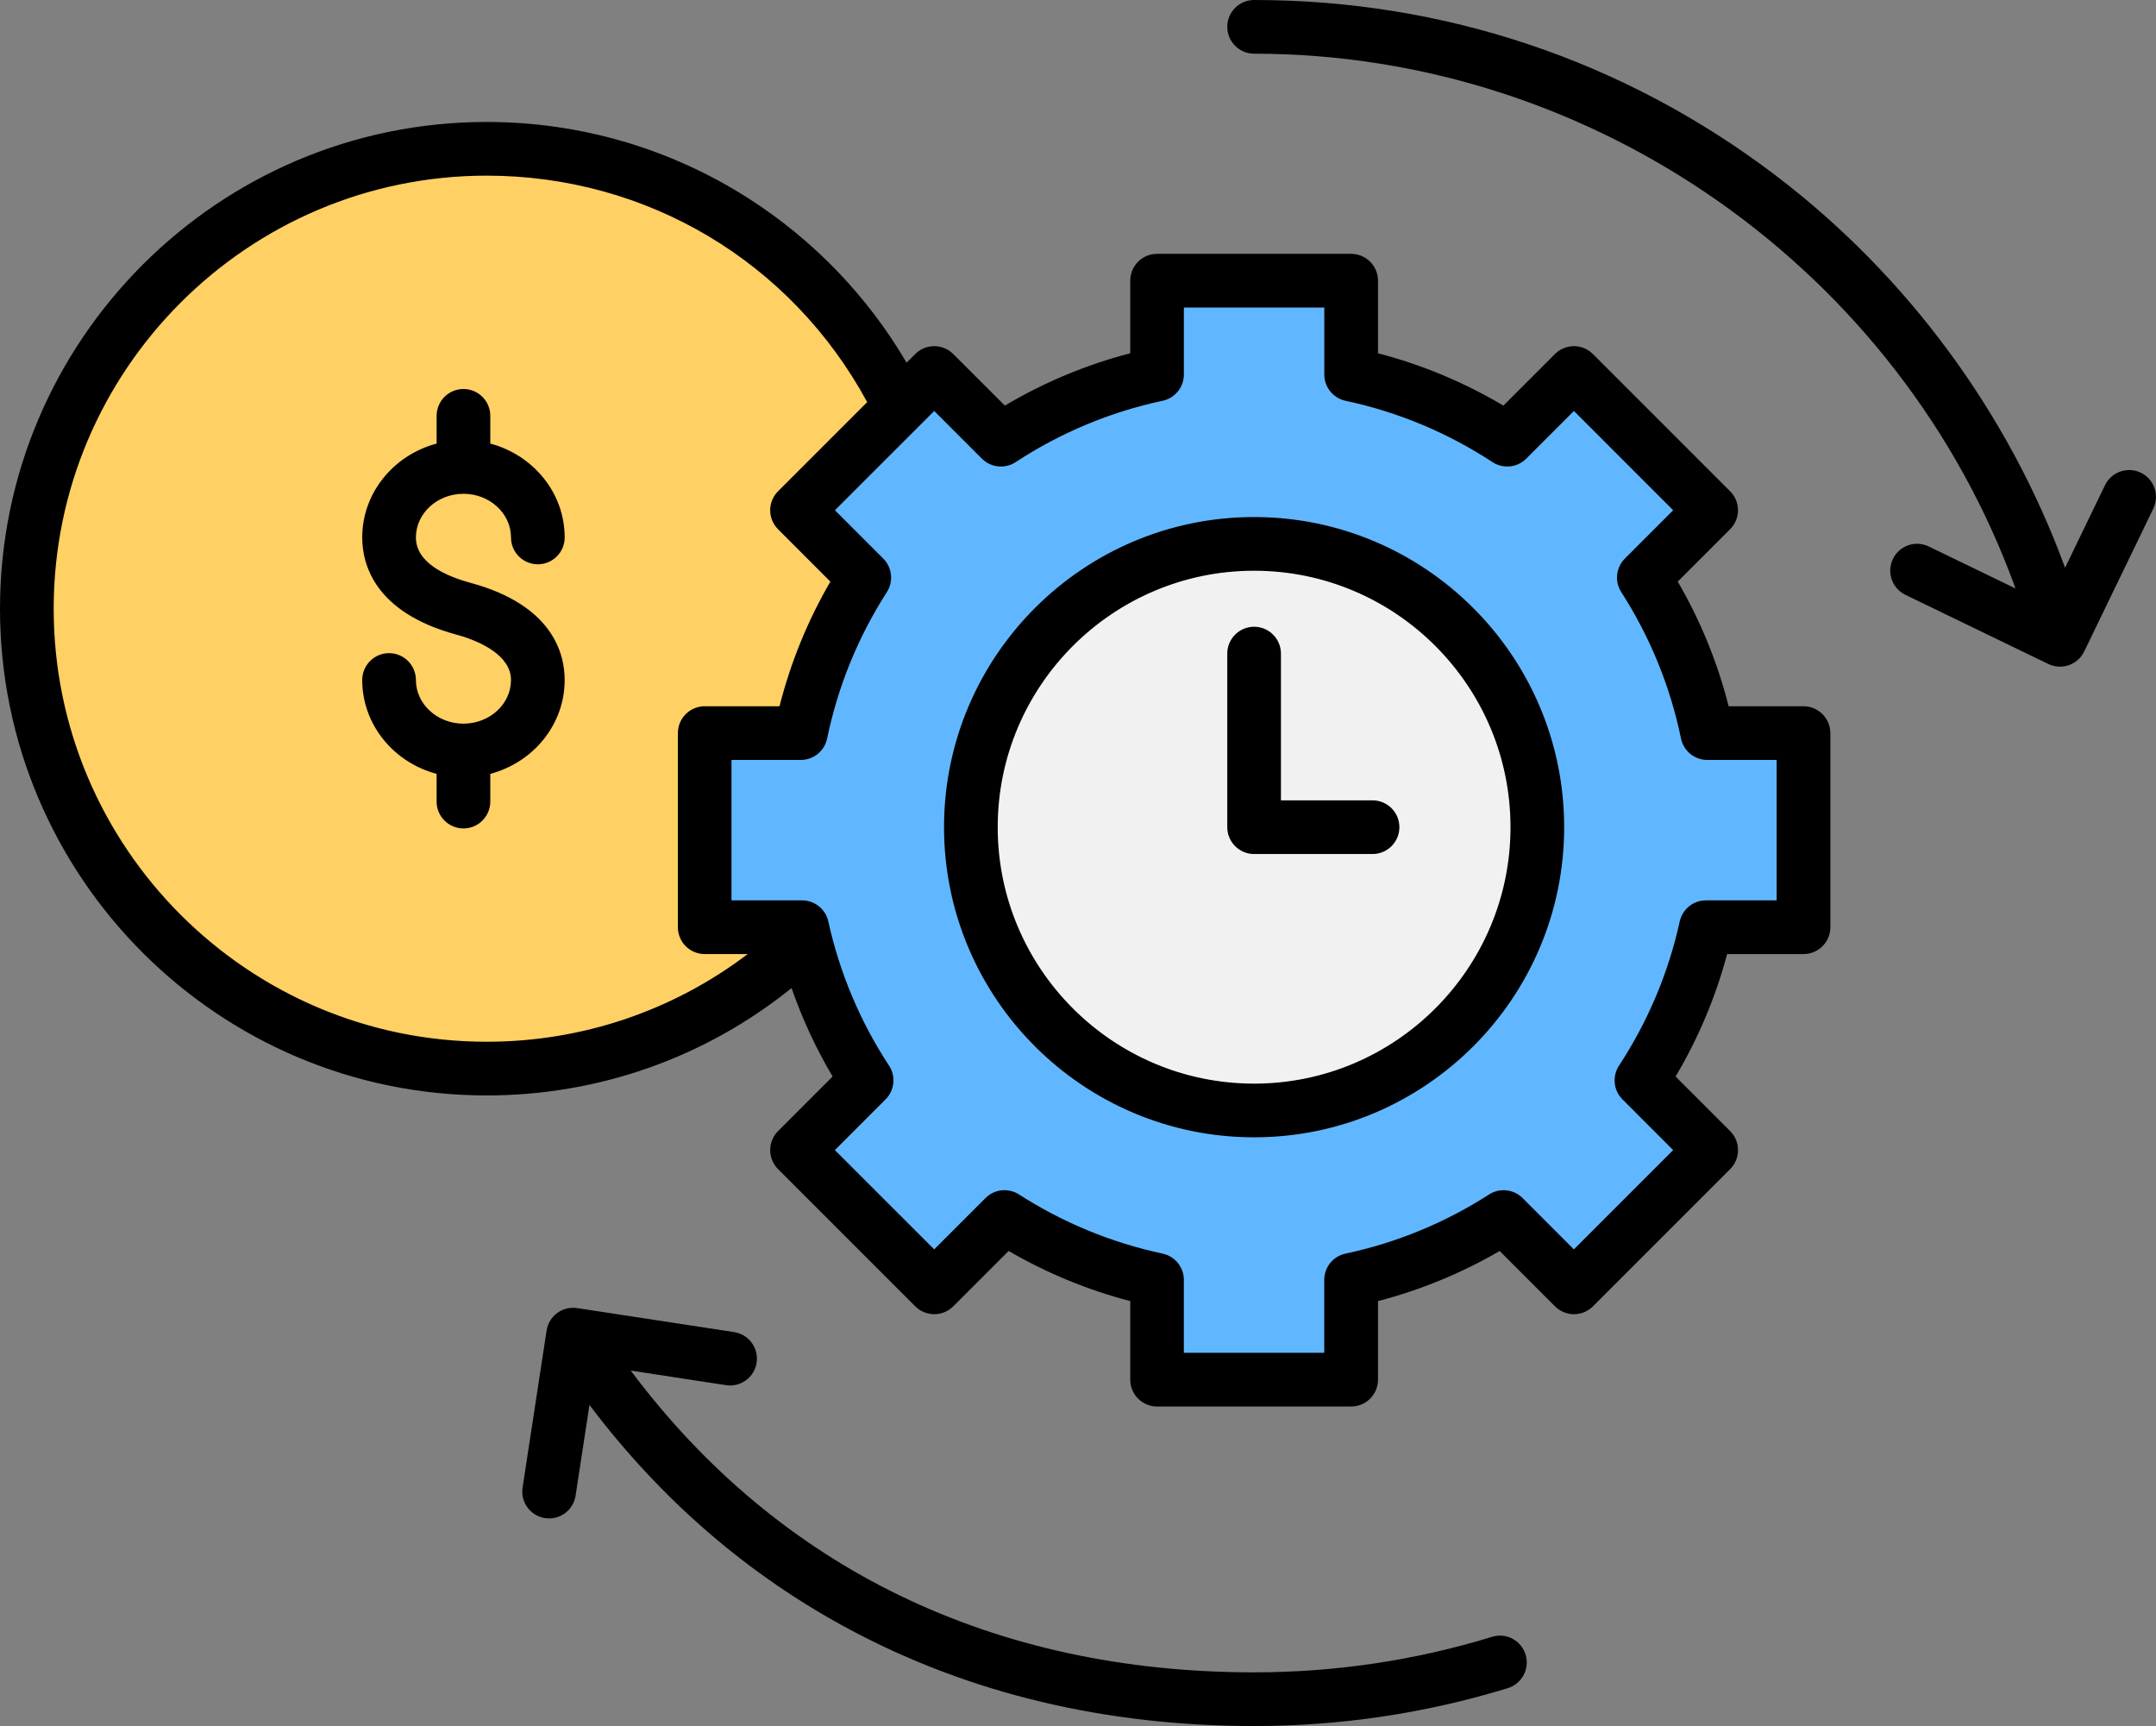
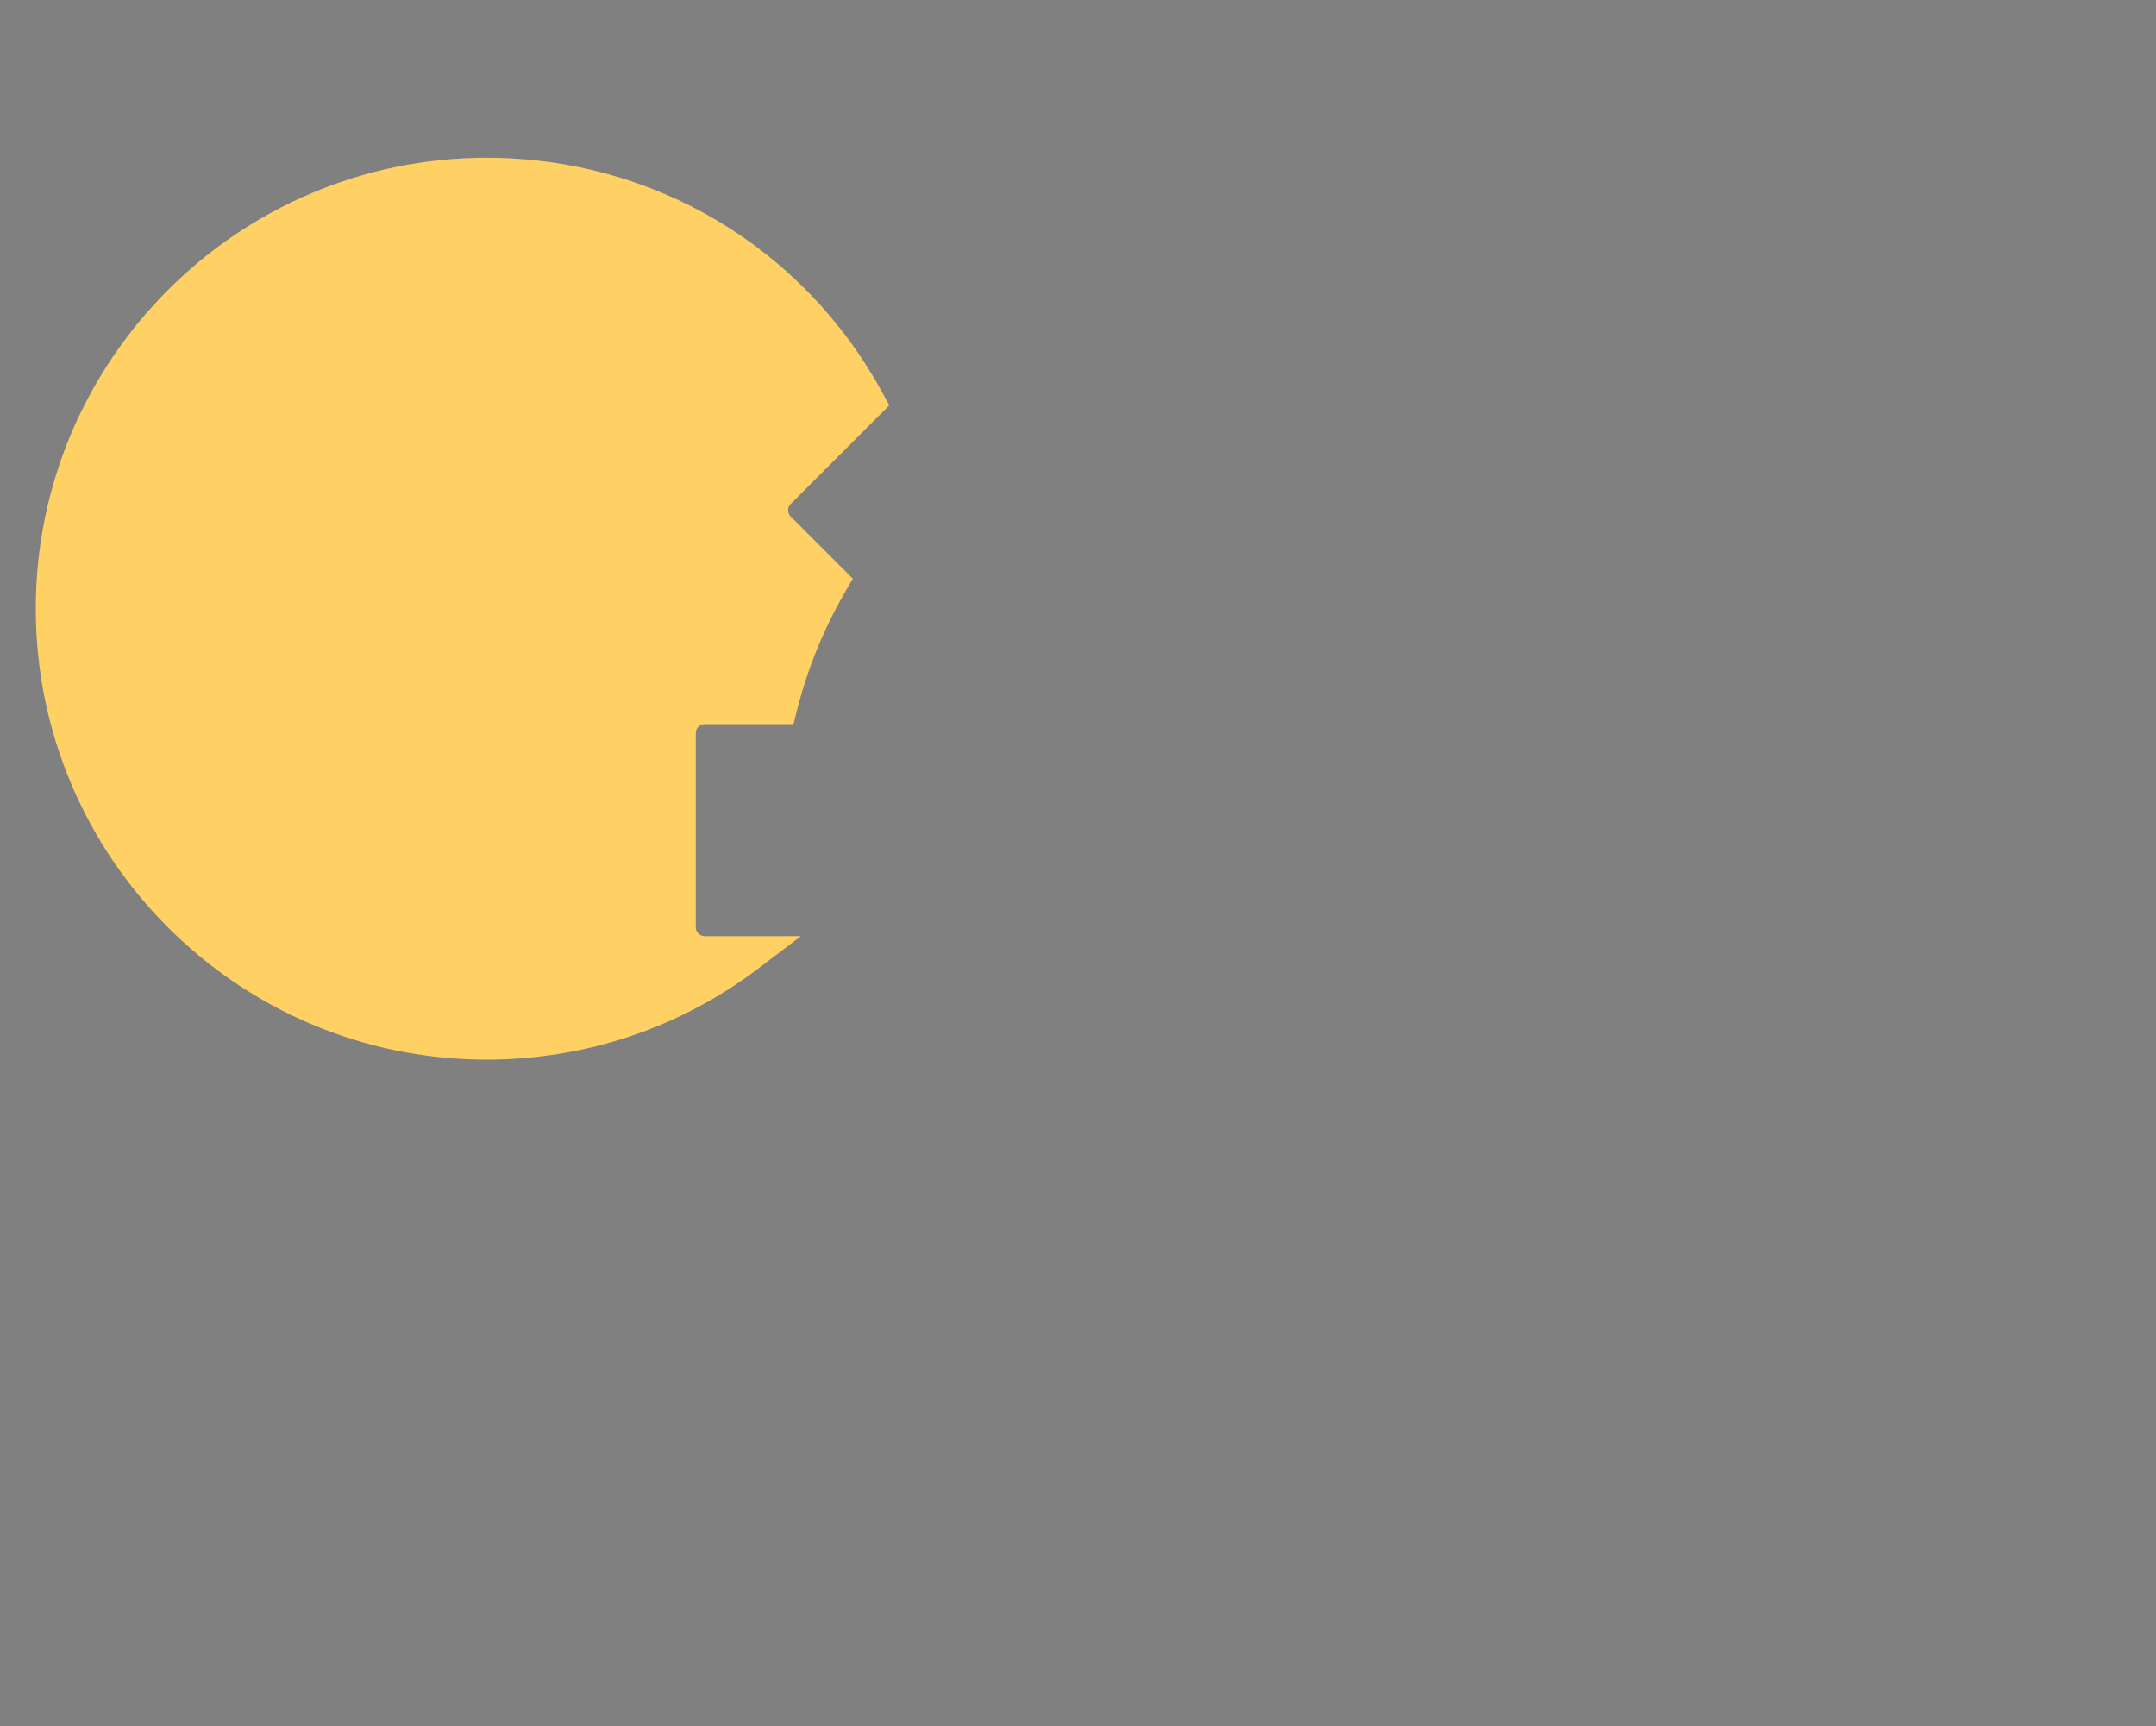
<svg xmlns="http://www.w3.org/2000/svg" id="Layer_2" viewBox="0 0 482 385.8">
  <rect x="0" y="0" width="482" height="385.8" fill="#808080" stroke="none" />
  <defs>
    <style>.cls-1{fill:#60b7ff;}.cls-1,.cls-2,.cls-3,.cls-4,.cls-5{fill-rule:evenodd;}.cls-2{fill:#87d4ed;}.cls-3{fill:#f1f1f2;}.cls-4{fill:#ffd064;}</style>
  </defs>
  <g id="Layer_1-2">
-     <path class="cls-1" d="M300.06,306.38h-39.39v-20.31c0-.94-.66-1.75-1.59-1.95-11.91-2.55-23.18-7.2-33.43-13.77-.79-.51-1.83-.4-2.49.27l-14.3,14.3-27.85-27.84,14.16-14.17c.67-.67.78-1.72.26-2.51-6.73-10.27-11.5-21.59-14.14-33.57-.2-.92-1.02-1.57-1.95-1.57h-19.79v-39.39h19.5c.95,0,1.77-.66,1.96-1.59,2.51-12.15,7.21-23.64,13.91-34.09.51-.8.4-1.83-.27-2.5l-13.63-13.63,27.85-27.85,13.49,13.49c.67.67,1.72.78,2.51.26,10.46-6.85,22-11.67,34.23-14.28.93-.2,1.58-1.01,1.58-1.96v-18.97h39.39v18.97c0,.94.66,1.76,1.58,1.96,12.23,2.61,23.77,7.44,34.23,14.28.79.52,1.84.41,2.51-.26l13.49-13.49,27.85,27.85-13.63,13.63c-.67.67-.78,1.71-.27,2.5,6.7,10.45,11.4,21.93,13.91,34.09.19.93,1.01,1.59,1.96,1.59h19.5v39.39h-19.79c-.94,0-1.75.65-1.95,1.57-2.64,11.99-7.42,23.3-14.14,33.57-.52.79-.41,1.84.26,2.51l14.16,14.17-27.85,27.84-14.3-14.3c-.66-.66-1.7-.78-2.49-.27-10.25,6.58-21.52,11.23-33.44,13.78-.92.2-1.58,1-1.58,1.95v20.3h-.02Z" />
    <path class="cls-4" d="M108.8,236.85c-55.58,0-100.8-45.21-100.8-100.79S53.22,35.26,108.8,35.26c37.23,0,70.85,19.99,88.59,52.72l1.42,2.62-22.04,22.04c-.78.78-.78,2.04,0,2.82l13.88,13.89-1.55,2.66c-4.88,8.4-8.57,17.41-10.95,26.83l-.76,3.02h-19.84c-1.11,0-2,.9-2,2v43.39c0,1.11.89,2,2,2h21.5l-9.47,7.19c-17.54,13.31-38.76,20.41-60.78,20.41Z" />
-     <path class="cls-2" d="M219.05,184.89c0-33.81,27.51-61.32,61.32-61.32s61.32,27.51,61.32,61.32-27.51,61.32-61.32,61.32-61.32-27.51-61.32-61.32h0Z" />
-     <path class="cls-3" d="M345.69,184.89c0-36.01-29.31-65.32-65.32-65.32s-65.32,29.31-65.32,65.32,29.3,65.32,65.32,65.32,65.32-29.31,65.32-65.32Z" />
-     <path class="cls-5" d="M312.85,184.89c0,3.31-2.69,6-6,6h-26.48c-3.31,0-6-2.69-6-6v-38.8c0-3.31,2.69-6,6-6s6,2.69,6,6v32.8h20.47c3.32,0,6.01,2.69,6.01,6ZM481.4,113.68c1.44-2.98.2-6.57-2.79-8.02-2.98-1.44-6.57-.19-8.01,2.79l-8.93,18.45c-12.62-34.52-35.28-65.34-64.72-87.7C363.19,13.55,322.88,0,280.37,0c-3.31,0-6,2.69-6,6s2.69,6,6,6c76.12,0,144.61,48.64,170.22,119.53l-19.39-9.38c-2.98-1.45-6.57-.2-8.01,2.78-1.45,2.99-.2,6.58,2.78,8.02l31.95,15.46c.83.4,1.72.6,2.62.6.66,0,1.33-.11,1.97-.33,1.5-.52,2.73-1.62,3.43-3.05l15.46-31.95ZM92.98,120.13c0,5.64,6.63,8.63,12.2,10.14,18.32,4.97,21.06,15.74,21.06,21.72,0,10-7.05,18.44-16.63,20.98v6.2c0,3.31-2.69,6-6,6s-6-2.69-6-6v-6.2c-9.58-2.54-16.63-10.98-16.63-20.98,0-3.31,2.69-6,6-6s6,2.69,6,6c0,5.38,4.77,9.76,10.63,9.76s10.63-4.38,10.63-9.76-6.64-8.63-12.2-10.14c-18.32-4.97-21.06-15.74-21.06-21.72,0-10,7.06-18.44,16.63-20.98v-6.2c0-3.31,2.68-6,6-6s6,2.69,6,6v6.2c9.57,2.54,16.63,10.98,16.63,20.98,0,3.31-2.69,6-6,6s-6-2.69-6-6c0-5.38-4.77-9.76-10.63-9.76s-10.63,4.38-10.63,9.76ZM341.06,369.83c.97,3.17-.81,6.52-3.97,7.5-18.31,5.62-37.39,8.47-56.72,8.47-33.21,0-63.64-7.26-90.43-21.59-22.63-12.1-42.14-28.95-58.16-50.18l-3.1,20.27c-.45,2.97-3.01,5.1-5.92,5.1-.3,0-.6-.03-.91-.07-3.27-.5-5.52-3.57-5.02-6.84l5.37-35.09c.5-3.27,3.56-5.52,6.84-5.02l35.09,5.37c3.27.5,5.52,3.56,5.02,6.84-.5,3.27-3.56,5.52-6.84,5.02l-21.3-3.26c33.05,44.18,80.99,67.45,139.37,67.45,18.13,0,36.03-2.67,53.2-7.94,3.15-.98,6.51.8,7.48,3.97h0ZM397.19,201.25v-31.39h-15.5c-2.85,0-5.3-2-5.88-4.78-2.41-11.67-6.9-22.68-13.36-32.74-1.52-2.38-1.19-5.49.81-7.49l10.8-10.8-22.19-22.19-10.66,10.66c-2.01,2.01-5.15,2.33-7.53.78-10.08-6.6-21.14-11.22-32.88-13.72-2.76-.6-4.74-3.04-4.74-5.87v-14.97h-31.39v14.97c0,2.83-1.98,5.27-4.75,5.87-11.74,2.5-22.8,7.12-32.87,13.72-2.38,1.55-5.52,1.23-7.53-.78l-10.66-10.66-22.2,22.19,10.8,10.8c2,2,2.33,5.11.81,7.49-6.45,10.05-10.94,21.07-13.36,32.74-.58,2.78-3.03,4.78-5.88,4.78h-15.5v31.39h15.79c2.81,0,5.25,1.96,5.86,4.71,2.54,11.51,7.1,22.36,13.58,32.24,1.56,2.38,1.23,5.52-.78,7.53l-11.33,11.34,22.2,22.19,11.47-11.47c1.99-2,5.11-2.33,7.48-.81,9.87,6.33,20.68,10.78,32.11,13.23,2.77.59,4.75,3.03,4.75,5.86v16.31h31.39v-16.31c0-2.83,1.98-5.27,4.75-5.86,11.44-2.44,22.24-6.89,32.11-13.23,2.37-1.52,5.49-1.18,7.48.81l11.47,11.47,22.19-22.19-11.33-11.34c-2.01-2.01-2.33-5.15-.78-7.53,6.48-9.89,11.05-20.74,13.58-32.24.6-2.75,3.04-4.71,5.86-4.71h15.81ZM12,136.06c0,53.37,43.42,96.79,96.8,96.79,21.29,0,41.63-6.9,58.36-19.6h-9.61c-3.32,0-6-2.68-6-6v-43.39c0-3.31,2.69-6,6-6h16.72c2.48-9.78,6.29-19.12,11.37-27.86l-11.7-11.71c-2.34-2.34-2.34-6.14,0-8.48l19.93-19.93c-16.98-31.33-49.19-50.62-85.07-50.62-53.38,0-96.8,43.43-96.8,96.8h0ZM403.19,157.86h-16.73c-2.48-9.78-6.29-19.11-11.38-27.86l11.71-11.71c1.12-1.12,1.76-2.65,1.76-4.24s-.64-3.12-1.76-4.24l-30.68-30.68c-2.34-2.34-6.14-2.34-8.48,0l-11.53,11.53c-8.78-5.21-18.18-9.13-28.03-11.7v-16.22c0-3.32-2.69-6-6-6h-43.39c-3.31,0-6,2.68-6,6v16.22c-9.86,2.57-19.26,6.49-28.03,11.7l-11.54-11.53c-2.34-2.34-6.15-2.34-8.49,0l-1.94,1.94c-8.71-14.86-20.85-27.49-35.47-36.81-17.44-11.12-37.63-17-58.41-17C48.81,27.26,0,76.07,0,136.06s48.81,108.79,108.8,108.79c25.03,0,48.89-8.46,68.16-24,2.39,6.87,5.45,13.48,9.18,19.77l-12.2,12.2c-2.34,2.35-2.34,6.14,0,8.49l30.68,30.68c2.34,2.34,6.15,2.34,8.49,0l12.38-12.38c8.54,4.96,17.66,8.72,27.19,11.21v17.56c0,3.31,2.69,6,6,6h43.39c3.32,0,6-2.69,6-6v-17.56c9.54-2.49,18.66-6.24,27.2-11.2l12.37,12.37c1.12,1.12,2.65,1.76,4.24,1.76s3.12-.64,4.24-1.76l30.68-30.68c2.34-2.35,2.34-6.14,0-8.49l-12.2-12.2c5.09-8.58,8.95-17.75,11.52-27.37h17.08c3.31,0,6-2.68,6-6v-43.39c-.01-3.31-2.7-6-6.01-6h0ZM280.37,242.21c31.61,0,57.32-25.72,57.32-57.32s-25.71-57.32-57.32-57.32-57.32,25.72-57.32,57.32,25.71,57.32,57.32,57.32ZM280.37,115.57c-38.22,0-69.32,31.1-69.32,69.32s31.1,69.32,69.32,69.32,69.32-31.1,69.32-69.32-31.1-69.32-69.32-69.32h0Z" />
  </g>
</svg>